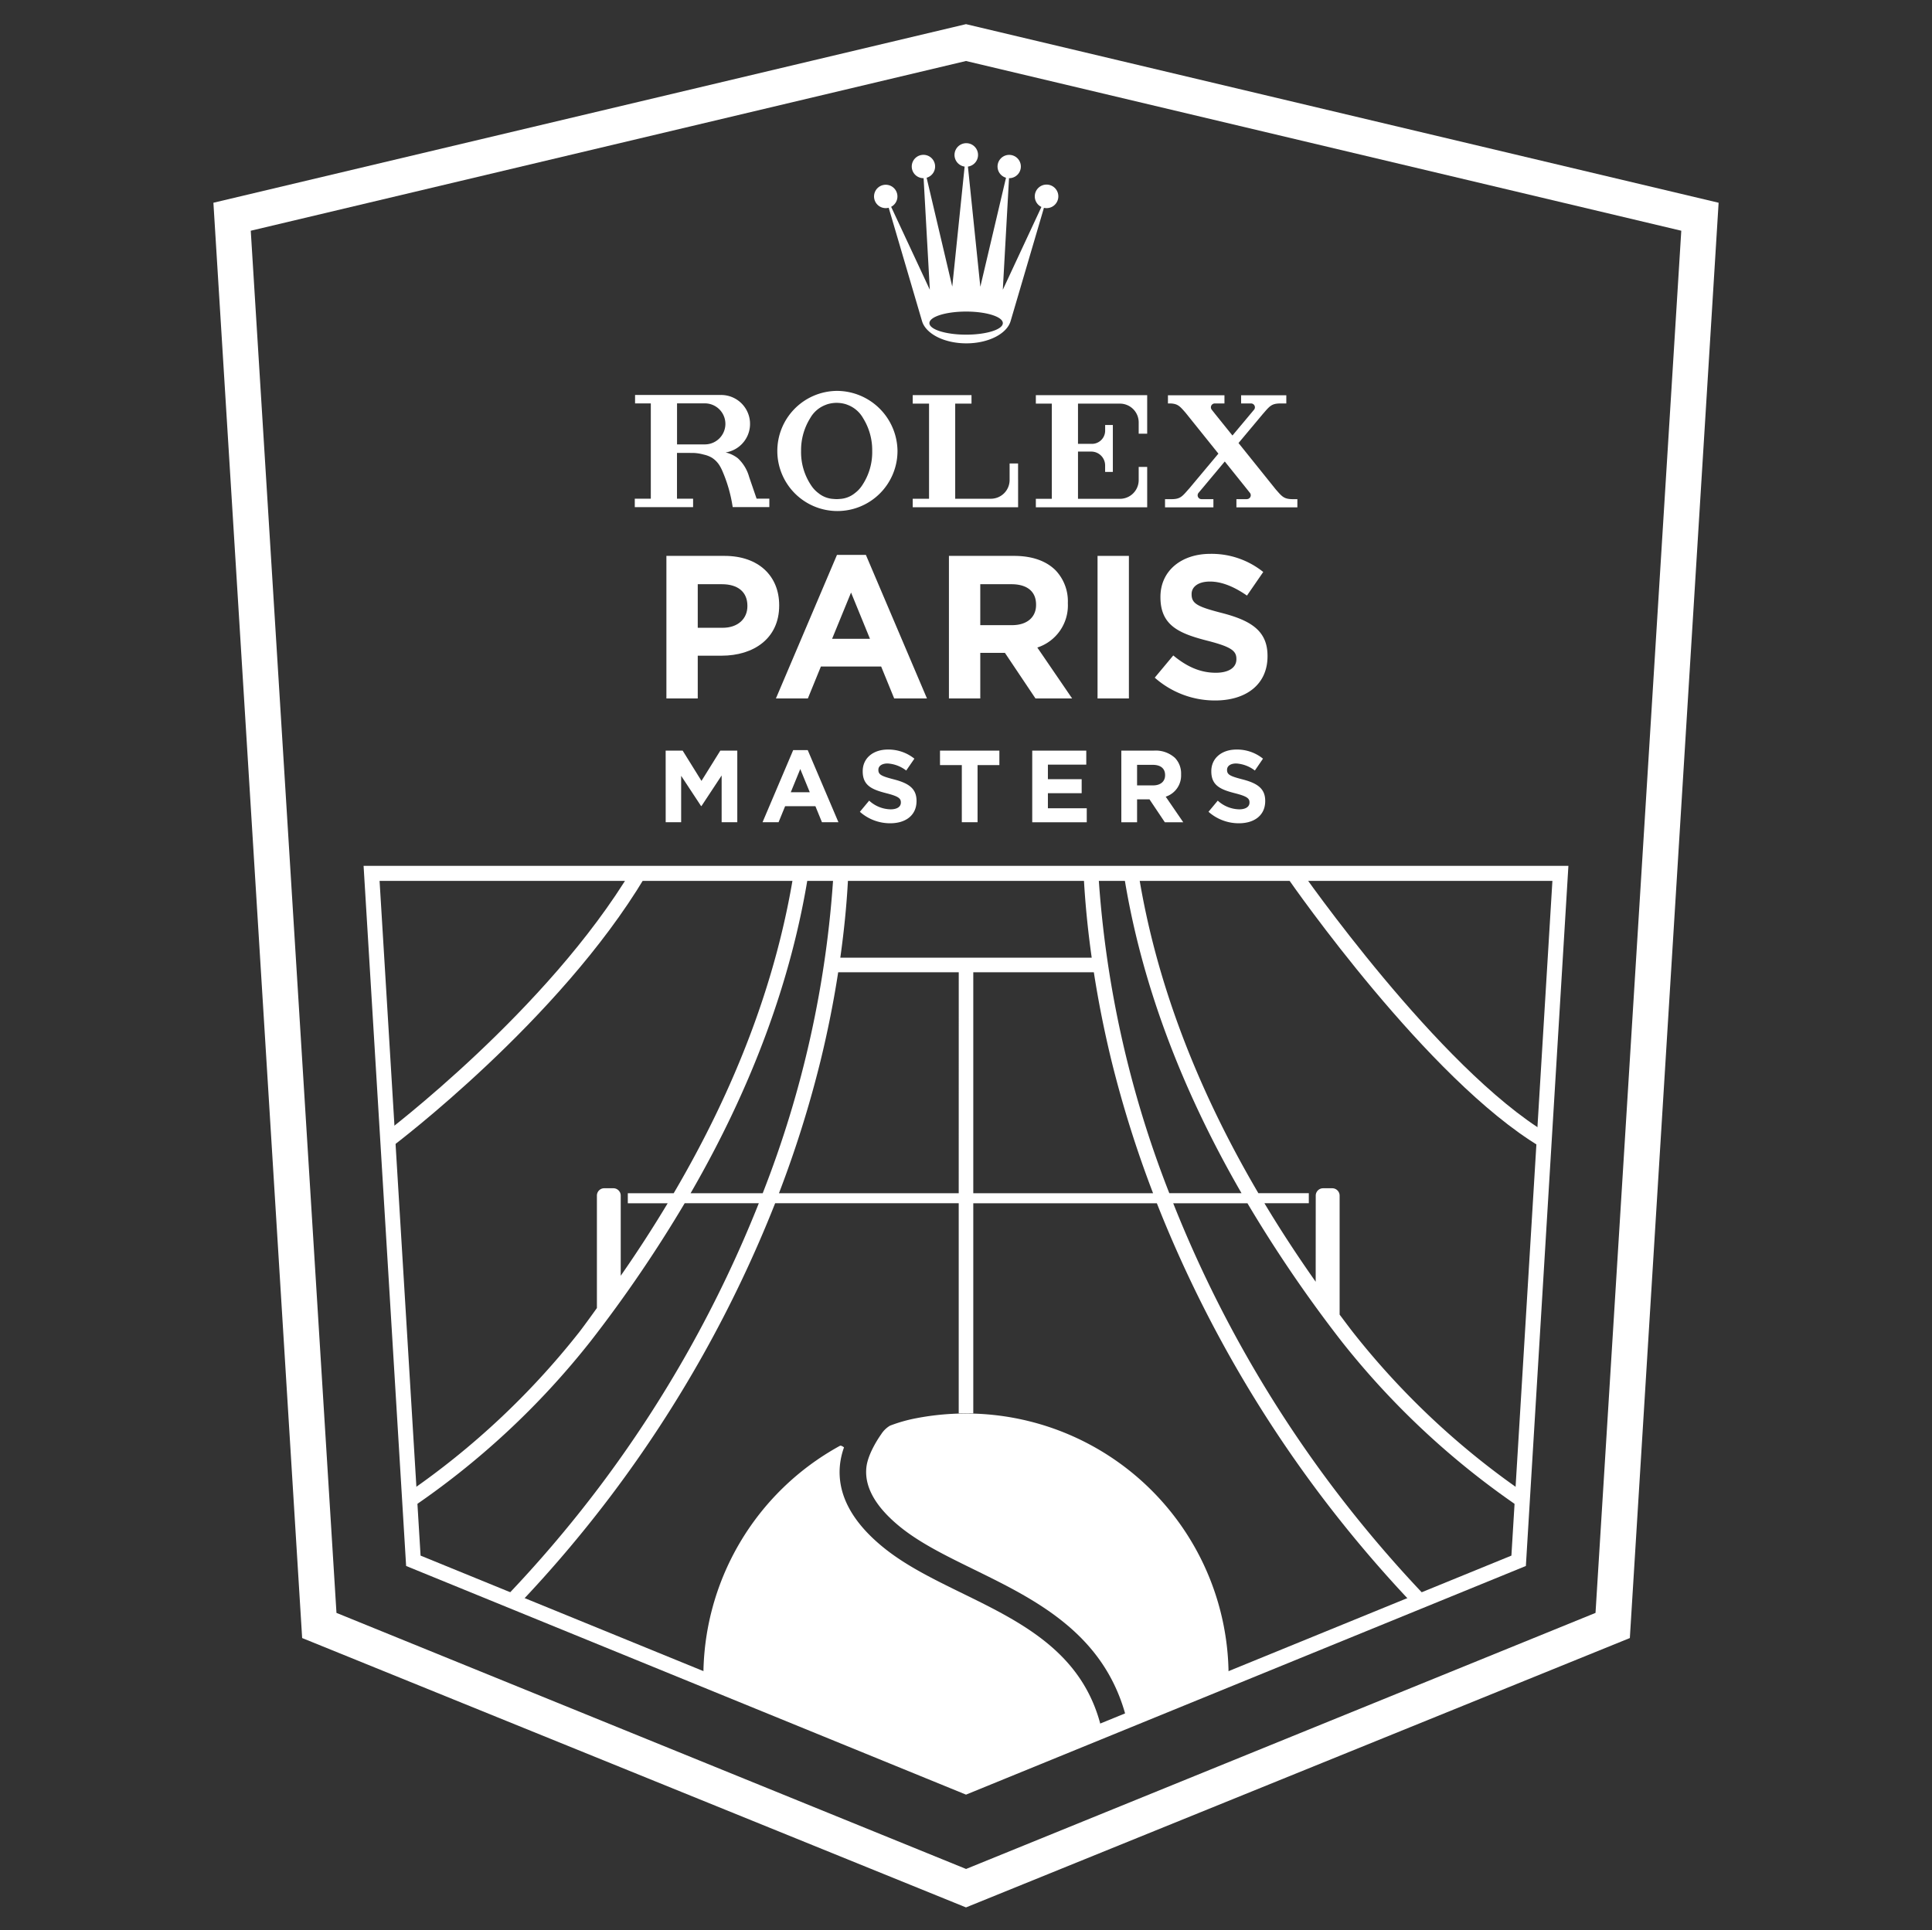
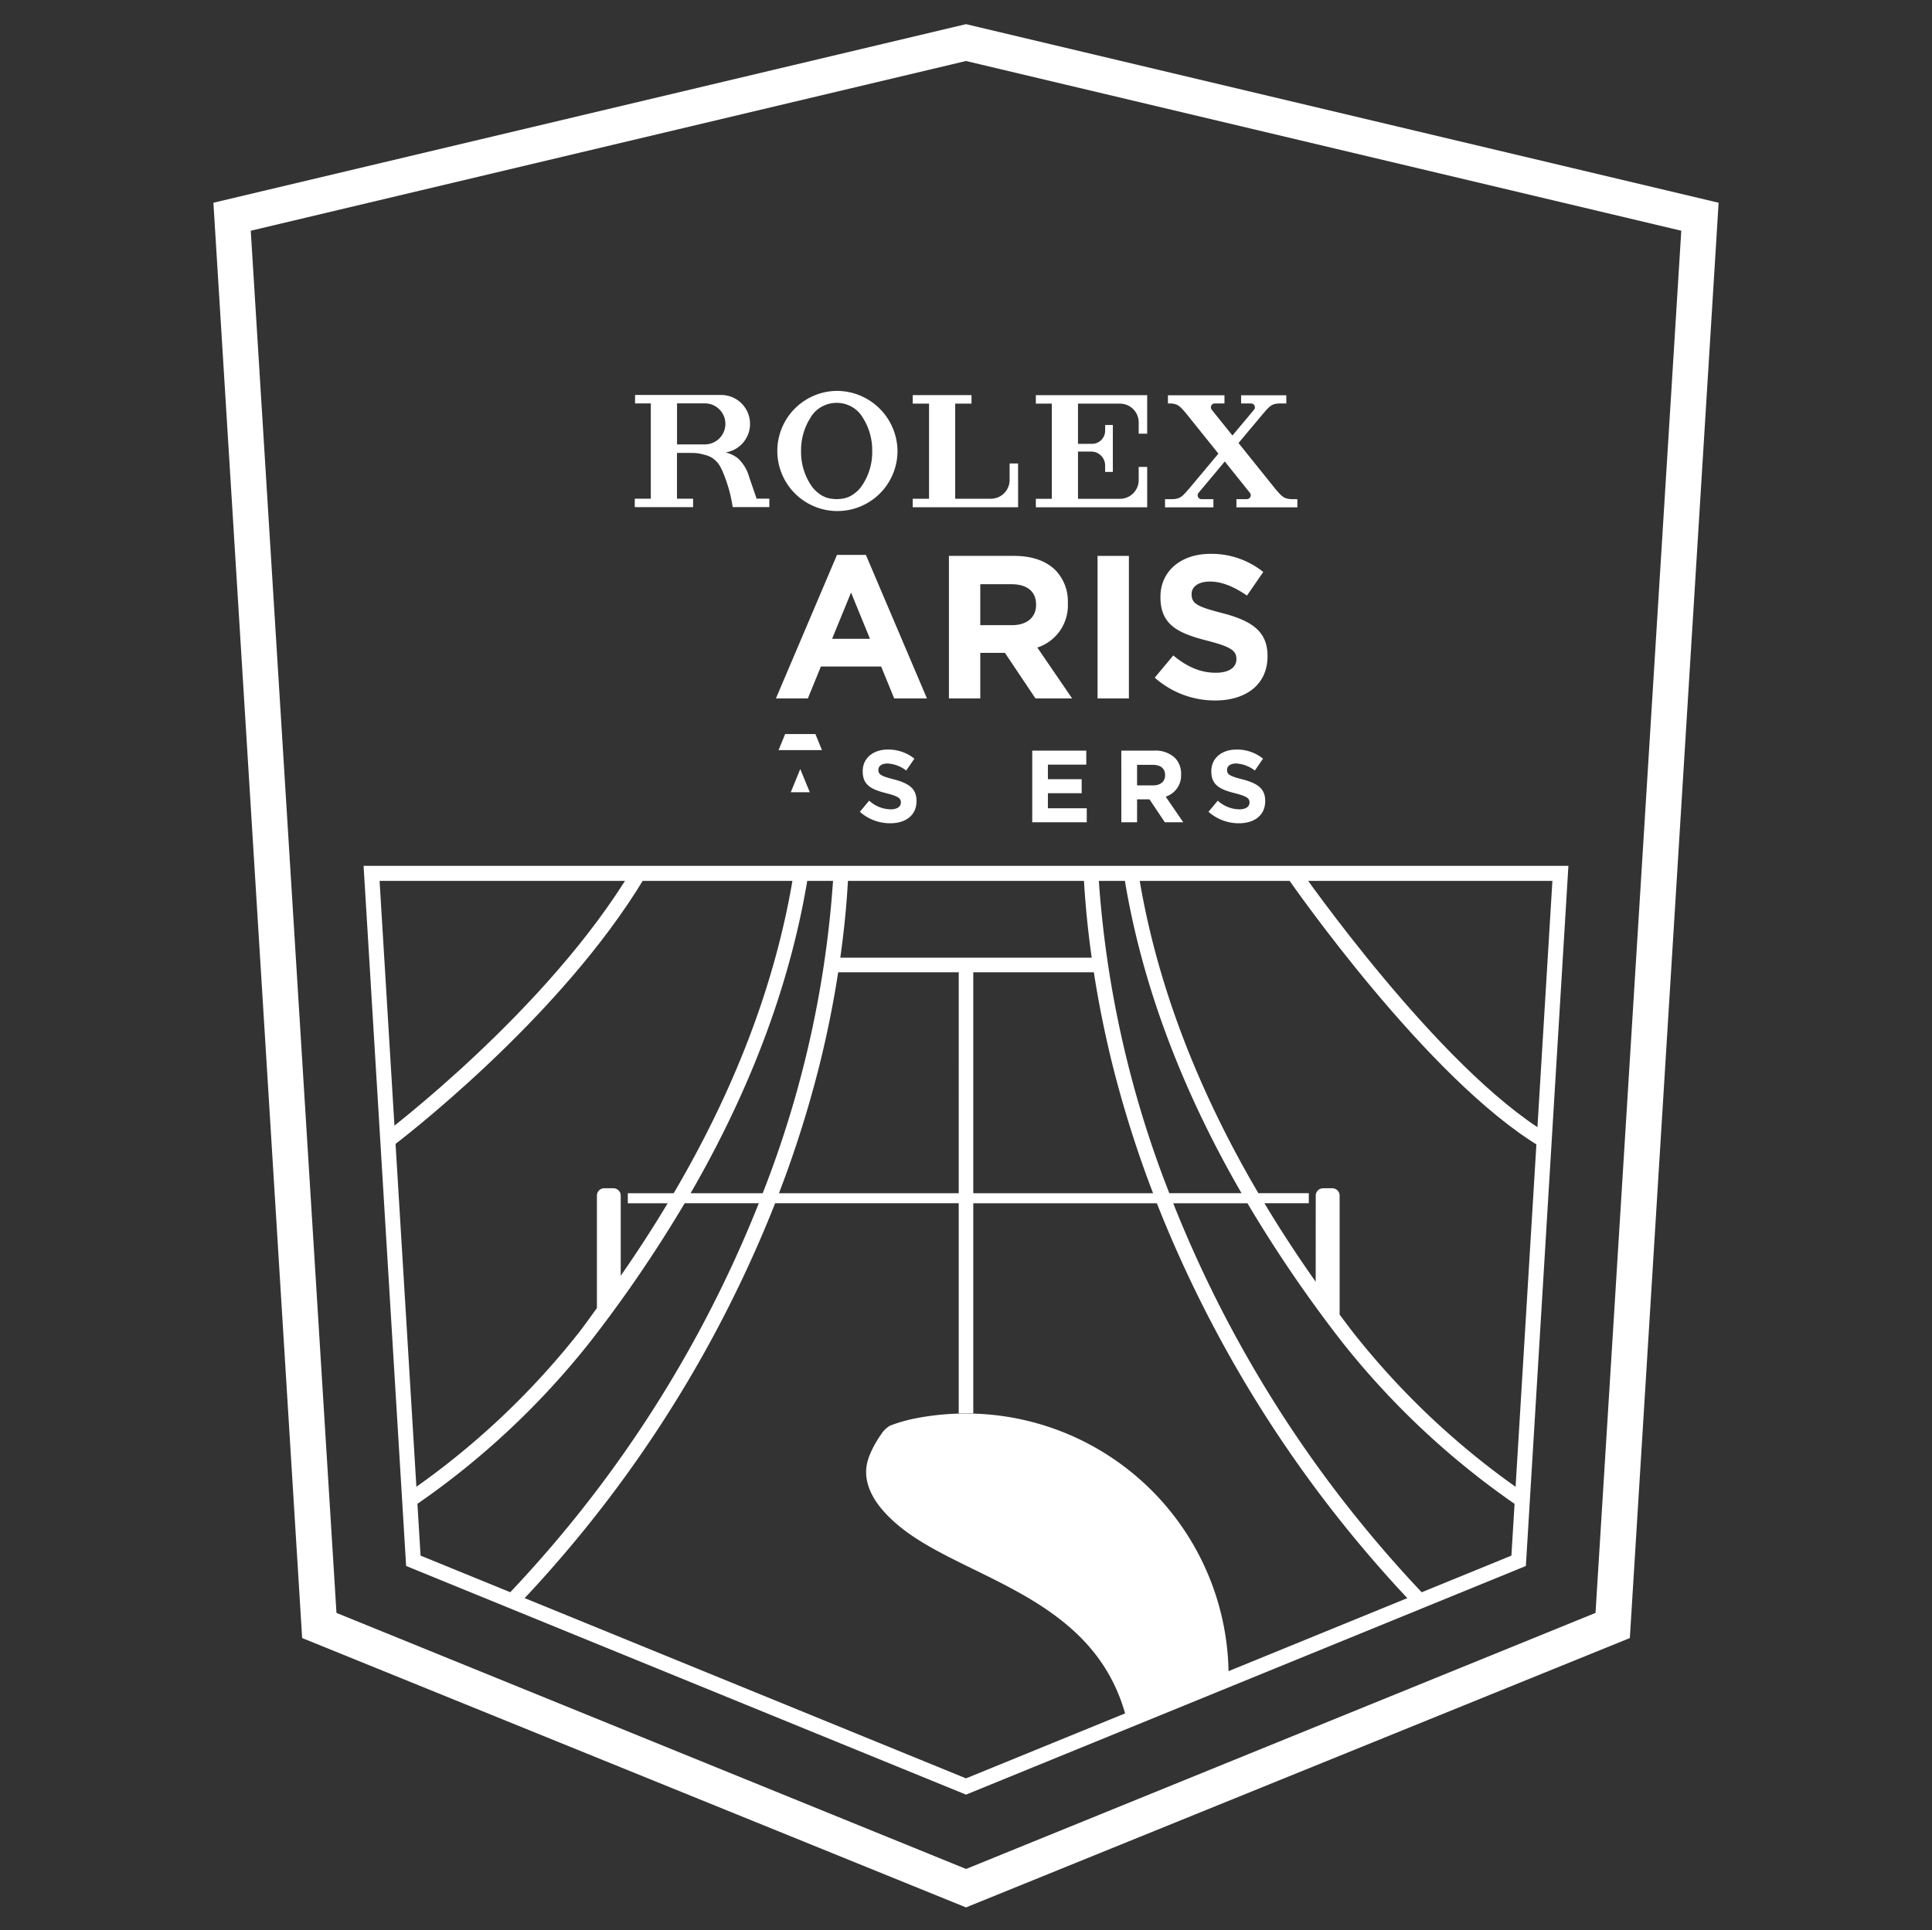
<svg xmlns="http://www.w3.org/2000/svg" width="400" height="399.734" viewBox="0 0 400 399.734">
  <rect x="0" y="0" width="400" height="399.734" fill="#333333" stroke="none" />
  <defs>
    <clipPath id="clip-path">
      <rect id="Rectangle_24417" data-name="Rectangle 24417" width="311.637" height="390.001" fill="none" />
    </clipPath>
    <clipPath id="clip-SODEXO-HOSPITALITY_logo-rolex-paris-masters">
      <rect width="400" height="399.734" />
    </clipPath>
  </defs>
  <g id="SODEXO-HOSPITALITY_logo-rolex-paris-masters" clip-path="url(#clip-SODEXO-HOSPITALITY_logo-rolex-paris-masters)">
    <g id="logo_RPM" data-name="logo RPM" transform="translate(80 -119)">
      <g id="logo" transform="translate(-35.818 124)">
        <path id="Tracé_69687" data-name="Tracé 69687" d="M25.48,329.009,7.733,42.78,155.816,7.631,303.908,42.78l-17.756,286.23L155.834,382.038ZM0,36.984,18.374,334.217,155.816,390l137.443-55.782L311.638,36.984,155.816,0Z" transform="translate(0.001 0.002)" fill="#fff" />
        <g id="Groupe_43826" data-name="Groupe 43826" transform="translate(0 0)">
          <g id="Groupe_43825" data-name="Groupe 43825" clip-path="url(#clip-path)">
            <path id="Tracé_69688" data-name="Tracé 69688" d="M89.9,188.764s-2.794,3.8-3.119,6.956c-.425,4.042,1.915,8.166,6.95,12.267,4.145,3.373,9.547,6.023,15.269,8.825,12.964,6.355,27.429,13.444,31.743,31.355l21.026-8.59A54.39,54.39,0,0,0,97.242,185.49a31.545,31.545,0,0,0-5.564,1.567,5.405,5.405,0,0,0-1.784,1.707h0" transform="translate(48.41 103.181)" fill="#fff" />
-             <path id="Tracé_69689" data-name="Tracé 69689" d="M118.652,219.335c-6.013-2.947-11.689-5.726-16.322-9.5-6.562-5.342-9.57-11.1-8.942-17.108a15.606,15.606,0,0,1,.832-3.574c-.137-.114-.594-.466-.866-.318a54.408,54.408,0,0,0-28.244,48.337l54.37,22.205,28.161-11.506c-3.551-16.065-16.456-22.4-28.988-28.536" transform="translate(36.341 105.587)" fill="#fff" />
            <path id="Tracé_69690" data-name="Tracé 69690" d="M88.123,187.343l-.026,0,.026,0" transform="translate(49.174 104.773)" fill="#fff" />
            <path id="Tracé_69691" data-name="Tracé 69691" d="M142.831,179.044V133.288h24.961q1.416,9.131,3.662,18.366a231.981,231.981,0,0,0,8.6,27.39Zm-3.015,0H102.6a230.825,230.825,0,0,0,8.6-27.39q2.251-9.218,3.66-18.366h24.962ZM219.066,209.7A166.252,166.252,0,0,0,256.4,244.4l.209-3.513a162.247,162.247,0,0,1-35.159-33.04c-.949-1.218-1.851-2.44-2.772-3.664l0-24.645a1.526,1.526,0,0,0-1.525-1.52h-1.9a1.525,1.525,0,0,0-1.519,1.52l-.012,17.842q-5.726-8.118-10.611-16.258H212.3v-2.08H201.859c-12.964-22.071-21.311-44.242-24.828-66.256h-3.062c3.447,22.037,11.654,44.2,24.4,66.256H183.418a218.338,218.338,0,0,1-14.694-66.256h-3.056c.279,5.774.855,11.61,1.683,17.482H115.3c.827-5.872,1.4-11.708,1.659-17.523H113.9a217.747,217.747,0,0,1-14.664,66.3H84.306c12.737-22.048,20.939-44.219,24.414-66.3h-3.062c-3.54,22.06-11.887,44.231-24.852,66.3h-9.5v2.08h8.255c-3.01,5.01-6.234,10.013-9.722,15.011v-16.6a1.525,1.525,0,0,0-1.519-1.52h-1.9a1.519,1.519,0,0,0-1.513,1.52v23.283s-2.34,3.292-3.685,5.027a162.026,162.026,0,0,1-35.252,33.081l.215,3.507A165.463,165.463,0,0,0,63.6,209.7a275.471,275.471,0,0,0,19.477-28.578H98.428a252.87,252.87,0,0,1-32.85,58.525,256.486,256.486,0,0,1-19.809,23.283l2.992,1.224a259.623,259.623,0,0,0,19.228-22.689,257.847,257.847,0,0,0,33.82-60.343h38.007v43.52c1.007-.03,2.013-.023,3.015,0V181.124h38.007a257.79,257.79,0,0,0,33.82,60.343,261.639,261.639,0,0,0,19.186,22.653l2.987-1.216a259.312,259.312,0,0,1-19.762-23.255,252.788,252.788,0,0,1-32.843-58.525h15.368A276.554,276.554,0,0,0,219.066,209.7" transform="translate(14.494 63.056)" fill="#fff" />
-             <path id="Tracé_69692" data-name="Tracé 69692" d="M60.093,96.486h3.521l3.894,6.268,3.9-6.268h3.515v14.825H71.683V101.63l-4.174,6.332h-.087L63.3,101.7v9.611h-3.2Z" transform="translate(33.543 53.961)" fill="#fff" />
-             <path id="Tracé_69693" data-name="Tracé 69693" d="M82.745,105.141l-1.968-4.806-1.966,4.806Zm-3.434-8.726H82.32l6.357,14.936H85.266l-1.357-3.321H77.641l-1.357,3.321H72.966Z" transform="translate(40.729 53.921)" fill="#fff" />
+             <path id="Tracé_69693" data-name="Tracé 69693" d="M82.745,105.141l-1.968-4.806-1.966,4.806Zm-3.434-8.726H82.32H85.266l-1.357-3.321H77.641l-1.357,3.321H72.966Z" transform="translate(40.729 53.921)" fill="#fff" />
            <path id="Tracé_69694" data-name="Tracé 69694" d="M85.9,109.234l1.921-2.312a6.766,6.766,0,0,0,4.43,1.8c1.338,0,2.136-.524,2.136-1.4v-.042c0-.826-.506-1.252-2.981-1.887-2.992-.758-4.919-1.59-4.919-4.531v-.047c0-2.691,2.166-4.473,5.193-4.473a8.569,8.569,0,0,1,5.507,1.887l-1.694,2.457a6.982,6.982,0,0,0-3.853-1.461c-1.253,0-1.91.577-1.91,1.293v.047c0,.973.647,1.288,3.2,1.952,3.01.78,4.7,1.857,4.7,4.444v.047c0,2.953-2.247,4.6-5.443,4.6a9.418,9.418,0,0,1-6.287-2.376" transform="translate(47.946 53.882)" fill="#fff" />
-             <path id="Tracé_69695" data-name="Tracé 69695" d="M101.063,99.488H96.545V96.482h12.294v3.006h-4.517v11.825h-3.26Z" transform="translate(53.89 53.959)" fill="#fff" />
            <path id="Tracé_69696" data-name="Tracé 69696" d="M108.8,96.486h11.188v2.9h-7.945V102.4h6.992v2.9h-6.992v3.122h8.045v2.9H108.8Z" transform="translate(60.731 53.961)" fill="#fff" />
            <path id="Tracé_69697" data-name="Tracé 69697" d="M127.209,103.687c1.583,0,2.492-.844,2.492-2.1v-.036c0-1.4-.966-2.121-2.555-2.121H123.9v4.258Zm-6.572-7.205h6.781a5.932,5.932,0,0,1,4.326,1.509,4.633,4.633,0,0,1,1.268,3.384v.041a4.61,4.61,0,0,1-3.183,4.608l3.632,5.3h-3.813l-3.179-4.746H123.9v4.746h-3.26Z" transform="translate(67.338 53.959)" fill="#fff" />
            <path id="Tracé_69698" data-name="Tracé 69698" d="M132.218,109.234l1.921-2.312a6.791,6.791,0,0,0,4.436,1.8c1.332,0,2.136-.524,2.136-1.4v-.042c0-.826-.513-1.252-2.981-1.887-2.992-.758-4.925-1.59-4.925-4.531v-.047c0-2.691,2.166-4.473,5.2-4.473a8.515,8.515,0,0,1,5.5,1.887l-1.683,2.457a7.008,7.008,0,0,0-3.858-1.461c-1.253,0-1.9.577-1.9,1.293v.047c0,.973.628,1.288,3.19,1.952,3.015.78,4.71,1.857,4.71,4.444v.047c0,2.953-2.242,4.6-5.444,4.6a9.433,9.433,0,0,1-6.292-2.376" transform="translate(73.802 53.882)" fill="#fff" />
-             <path id="Tracé_69699" data-name="Tracé 69699" d="M71.822,85.511c3.249,0,5.14-1.94,5.14-4.473v-.083c0-2.906-2.019-4.467-5.268-4.467H66.682v9.023ZM60.192,70.622H72.241c7.045,0,11.3,4.177,11.3,10.205v.087c0,6.833-5.315,10.375-11.928,10.375H66.682v8.853h-6.49Z" transform="translate(33.598 39.497)" fill="#fff" />
            <path id="Tracé_69700" data-name="Tracé 69700" d="M94.214,87.864,90.3,78.287l-3.924,9.577ZM87.386,70.488H93.37l12.645,29.732H99.231l-2.7-6.617H84.056l-2.7,6.617H74.743Z" transform="translate(41.72 39.422)" fill="#fff" />
            <path id="Tracé_69701" data-name="Tracé 69701" d="M110.8,84.964c3.162,0,4.971-1.69,4.971-4.177v-.081c0-2.785-1.938-4.218-5.1-4.218h-6.451v8.476ZM97.732,70.622H111.22c3.755,0,6.66,1.054,8.6,2.994a9.3,9.3,0,0,1,2.532,6.752v.081a9.169,9.169,0,0,1-6.322,9.151l7.207,10.544H115.65L109.322,90.7h-5.1v9.441h-6.49Z" transform="translate(54.553 39.497)" fill="#fff" />
            <rect id="Rectangle_24416" data-name="Rectangle 24416" width="6.491" height="29.521" transform="translate(183.053 110.119)" fill="#fff" />
            <path id="Tracé_69702" data-name="Tracé 69702" d="M125.078,95.992l3.836-4.6c2.654,2.191,5.437,3.583,8.807,3.583,2.655,0,4.262-1.054,4.262-2.785v-.081c0-1.643-1.013-2.487-5.943-3.752-5.945-1.52-9.781-3.168-9.781-9.03V79.25c0-5.359,4.3-8.9,10.328-8.9a17.063,17.063,0,0,1,10.956,3.756l-3.37,4.888c-2.615-1.812-5.187-2.906-7.672-2.906s-3.79,1.135-3.79,2.568v.087c0,1.94,1.262,2.57,6.362,3.879,5.985,1.561,9.355,3.711,9.355,8.855v.087c0,5.86-4.466,9.151-10.834,9.151a18.762,18.762,0,0,1-12.515-4.725" transform="translate(69.817 39.345)" fill="#fff" />
-             <path id="Tracé_69703" data-name="Tracé 69703" d="M106.845,50.673c4.2,0,7.6,1.071,7.6,2.393s-3.4,2.389-7.6,2.389-7.6-1.067-7.6-2.389,3.406-2.393,7.6-2.393M90.209,29.254a2.583,2.583,0,0,0,.606-.081l6.9,23.474c.773,2.621,4.581,4.608,9.173,4.608s8.4-1.986,9.168-4.608l6.9-23.457a2.648,2.648,0,0,0,.53.064,2.439,2.439,0,1,0-1.053-.245l-7.992,17.149,1.285-23.108h.059a2.413,2.413,0,1,0-.681-.092L109.786,45.54l-2.568-24.89a2.436,2.436,0,1,0-.681,0L103.975,45.5,98.667,22.958a2.418,2.418,0,1,0-.658.092h.034l1.287,23.1L91.321,28.979a2.421,2.421,0,1,0-1.113.274" transform="translate(48.998 8.849)" fill="#fff" />
            <path id="Tracé_69704" data-name="Tracé 69704" d="M92.563,68.333a6.155,6.155,0,0,1-1.449,1.533,5.351,5.351,0,0,1-3.119,1.216,6.343,6.343,0,0,1-.67.036,6.137,6.137,0,0,1-.664-.036,5.353,5.353,0,0,1-3.126-1.216,6.155,6.155,0,0,1-1.449-1.533,12.3,12.3,0,0,1-2.125-7.159,12.514,12.514,0,0,1,1.892-6.828,6.156,6.156,0,0,1,2.94-2.638l.03-.017L85,51.627a4.216,4.216,0,0,1,.513-.187,6.64,6.64,0,0,1,1.811-.256,6.72,6.72,0,0,1,1.817.256c.168.053.337.111.506.181l.185.07.023.017a6.184,6.184,0,0,1,2.94,2.638,12.541,12.541,0,0,1,1.892,6.828,12.3,12.3,0,0,1-2.125,7.159M87.324,48.708a12.441,12.441,0,1,0,12.6,12.443,12.573,12.573,0,0,0-12.6-12.443" transform="translate(41.712 27.241)" fill="#fff" />
            <path id="Tracé_69705" data-name="Tracé 69705" d="M114.731,63.427H112.98v3.507a3.885,3.885,0,0,1-3.872,3.792l-.03-.006v.006h-7.362v-19.7h3.375V49.272H92.92v1.753H96.3v19.7H92.92v1.759h21.812v0h.006V66.746h-.006Z" transform="translate(51.867 27.557)" fill="#fff" />
            <path id="Tracé_69706" data-name="Tracé 69706" d="M132.215,49.275H109.28v1.753h3.306V70.741H109.28v1.753h23.052V64.135h-1.759V66.9a3.879,3.879,0,0,1-3.877,3.839h-8.69V60.96h2.781a2.865,2.865,0,0,1,2.836,2.866v1.346h1.6V55.456h-1.594V56.58h-.006l.006.064a2.74,2.74,0,0,1-2.842,2.715h-2.781V51.028h8.709a3.883,3.883,0,0,1,3.858,3.839v2.389h1.759v-7.98Z" transform="translate(60.999 27.559)" fill="#fff" />
            <path id="Tracé_69707" data-name="Tracé 69707" d="M152.718,70.8c-1.683-.041-2.079-.564-3.383-2.057l-7.677-9.564,5.081-6.07v.006c1.362-1.567,1.74-2.1,3.493-2.131h1.321v-1.7h-9.36v1.7h2.06a.8.8,0,0,1,.8.8.784.784,0,0,1-.153.462l-4.5,5.376-3.54-4.4-.739-.937a.806.806,0,0,1-.181-.5.8.8,0,0,1,.792-.8h2.015v-1.7H127.047v1.7h.553c1.5.069,1.926.582,3.1,1.927l6.794,8.464-6.119,7.311v-.012c-1.368,1.562-1.74,2.1-3.5,2.127h-1.432V72.5H136.46V70.8H134v0a.794.794,0,0,1-.622-1.3l5.437-6.5,4.517,5.634.687.862a.814.814,0,0,1,.175.494.8.8,0,0,1-.8.8h-.006V70.8h-2.164v1.689h.011V72.5h12.609V70.8Z" transform="translate(70.581 27.567)" fill="#fff" />
            <path id="Tracé_69708" data-name="Tracé 69708" d="M70.392,59.482H64.739V50.988h5.647a4.248,4.248,0,1,1,.006,8.493M81.208,70.713,79.676,66.25a8.314,8.314,0,0,0-2.351-3.9,6.53,6.53,0,0,0-2.532-1.2,5.986,5.986,0,0,0-.955-11.9l-.111.006v-.006H56.049v1.742h3.26V70.724H55.99v1.754H68.063V70.724H64.728V61.247h2.59c.087,0,.164.006.245.006h.524a8.976,8.976,0,0,1,2.189.343,5.7,5.7,0,0,1,1.653.63,5.053,5.053,0,0,1,1.717,1.806c.14.239.262.483.379.728a29.883,29.883,0,0,1,2.236,7.706h3.987v.006h3.6V70.713Z" transform="translate(31.253 27.546)" fill="#fff" />
            <path id="Tracé_69709" data-name="Tracé 69709" d="M144.682,304.129,28.762,256.777,19.955,111.786H269.4l-8.805,144.991ZM31.754,254.63l112.928,46.13L257.6,254.63,266.088,114.9H23.266Z" transform="translate(11.139 62.518)" fill="#fff" />
            <path id="Tracé_69710" data-name="Tracé 69710" d="M24.443,169.613l-1.867-2.5c.338-.253,34.068-25.715,51.486-54.843l2.674,1.6C59,143.536,24.787,169.356,24.443,169.613" transform="translate(12.602 62.789)" fill="#fff" />
            <path id="Tracé_69711" data-name="Tracé 69711" d="M195.071,169.729c-23.271-13.94-51.193-54.036-52.371-55.737l2.562-1.776c.284.412,28.717,41.244,51.409,54.836Z" transform="translate(79.653 62.758)" fill="#fff" />
          </g>
        </g>
      </g>
    </g>
  </g>
</svg>